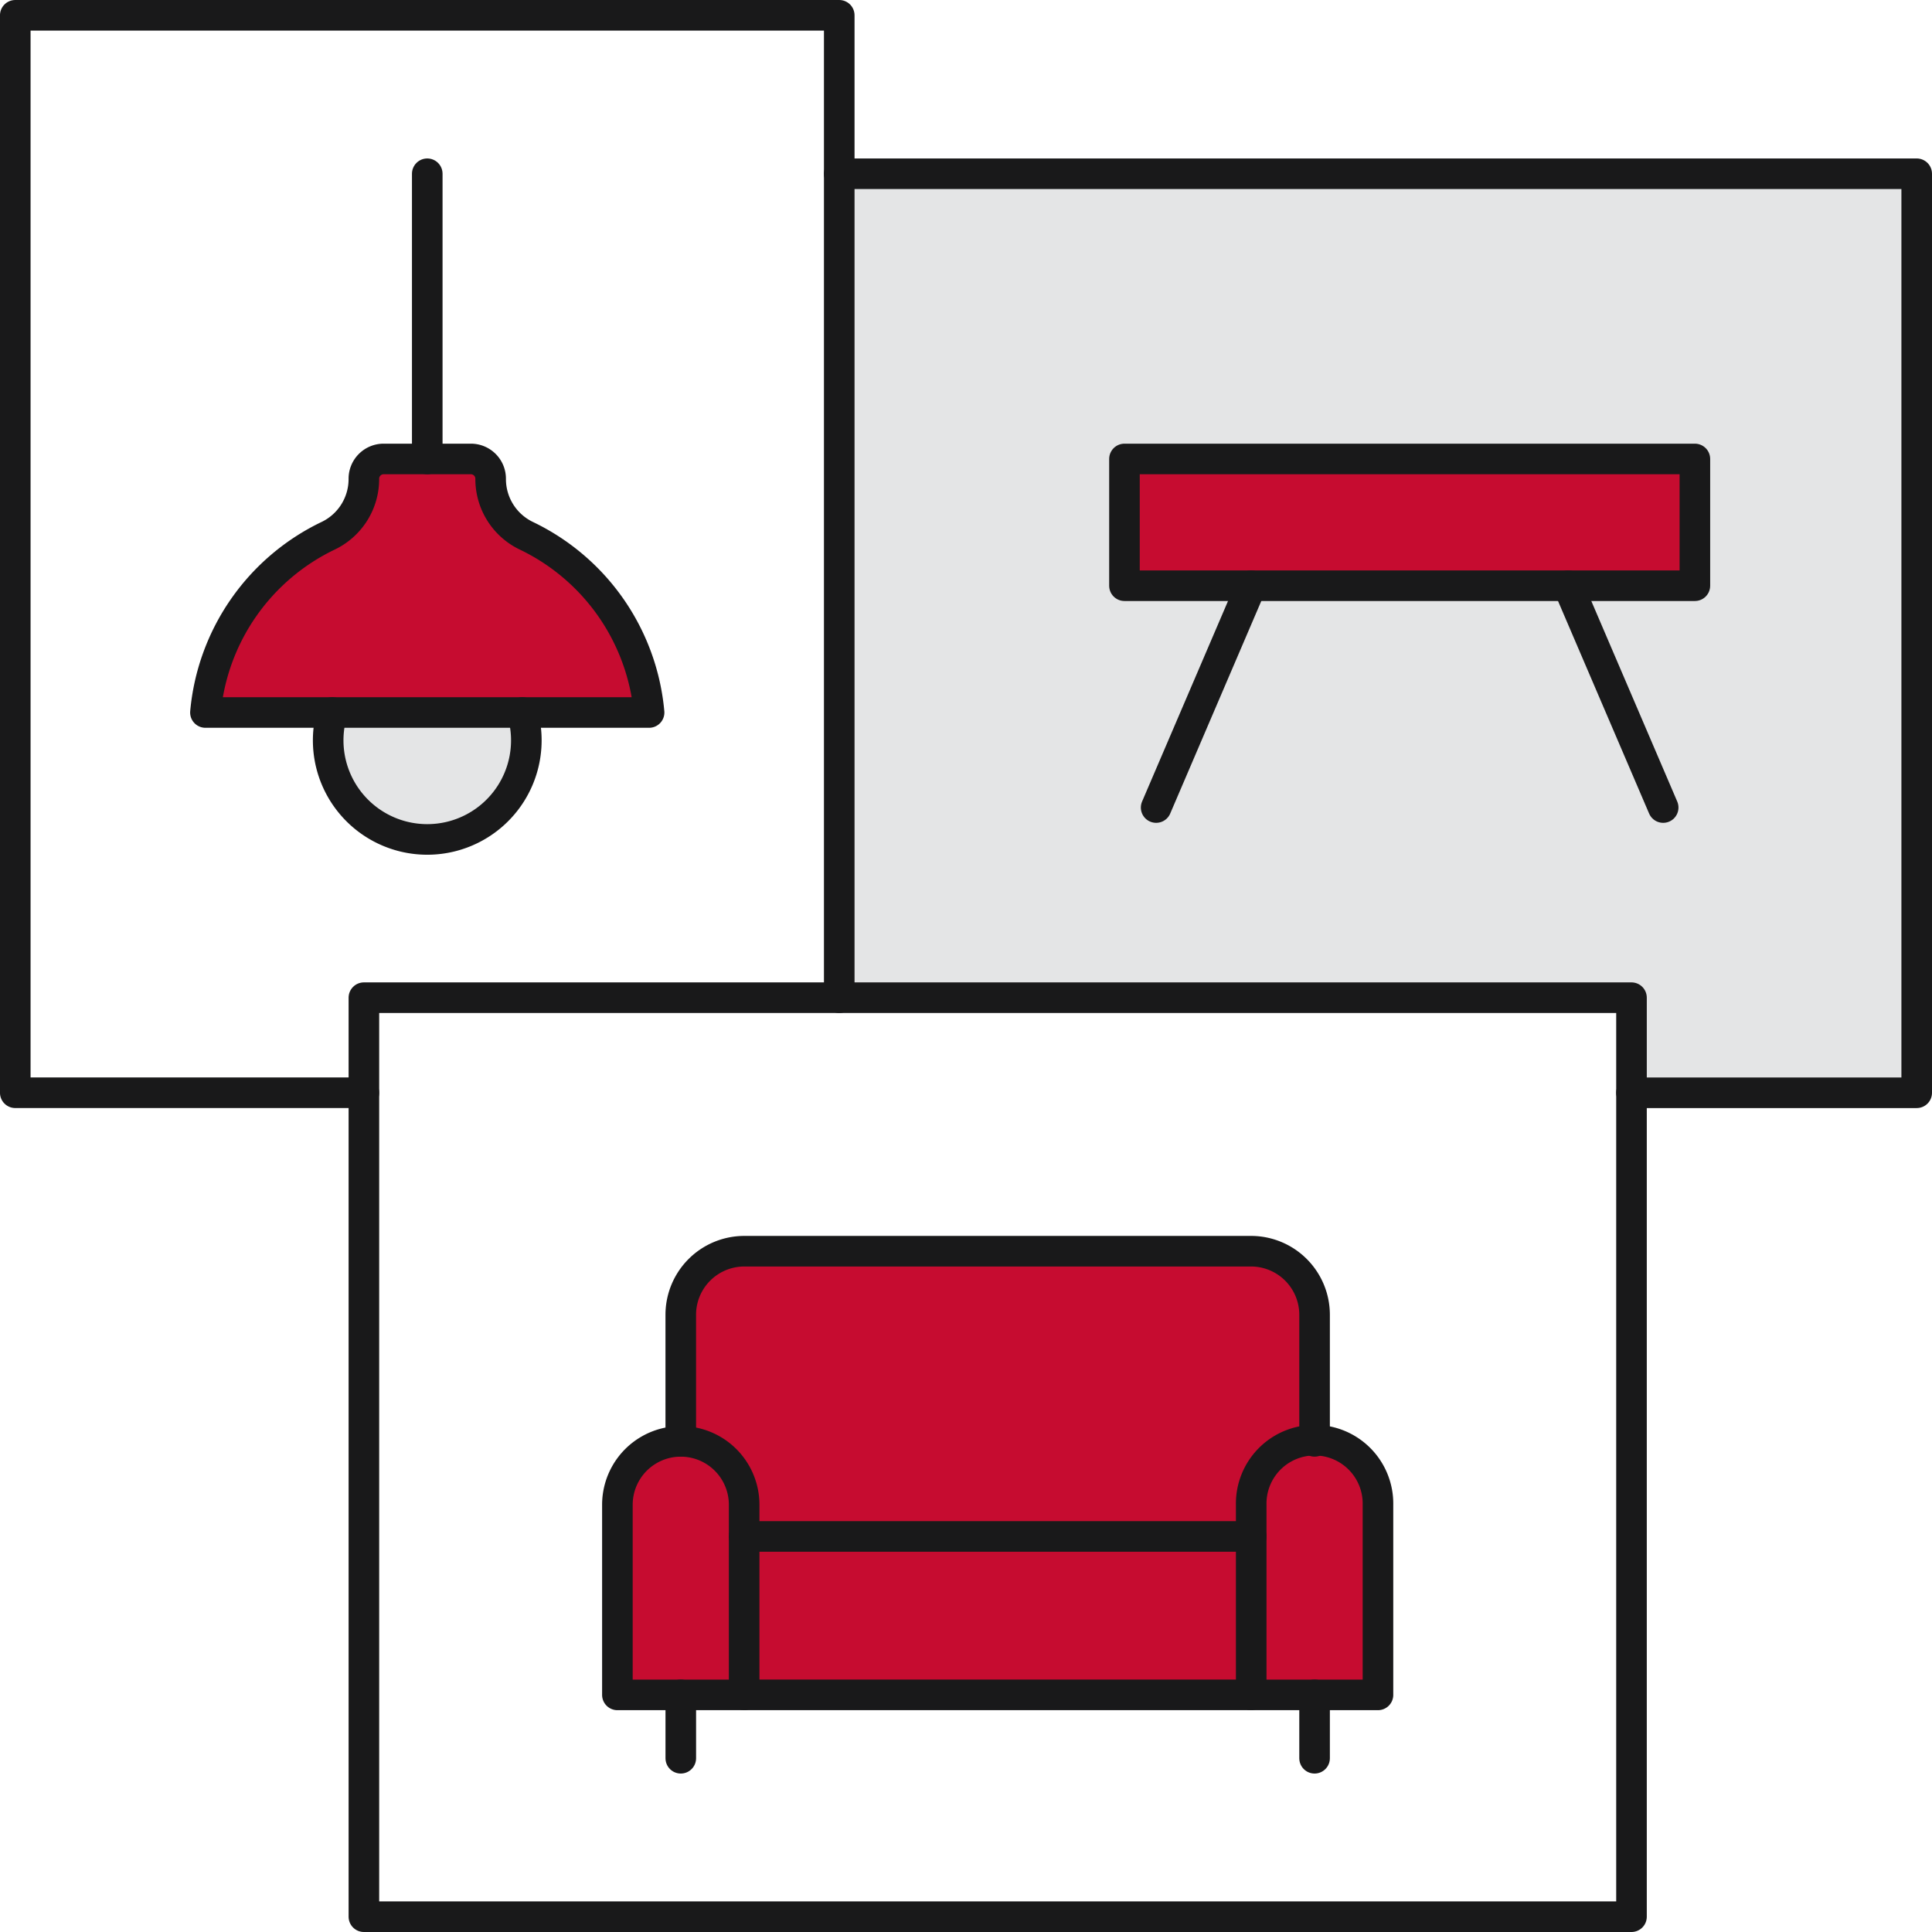
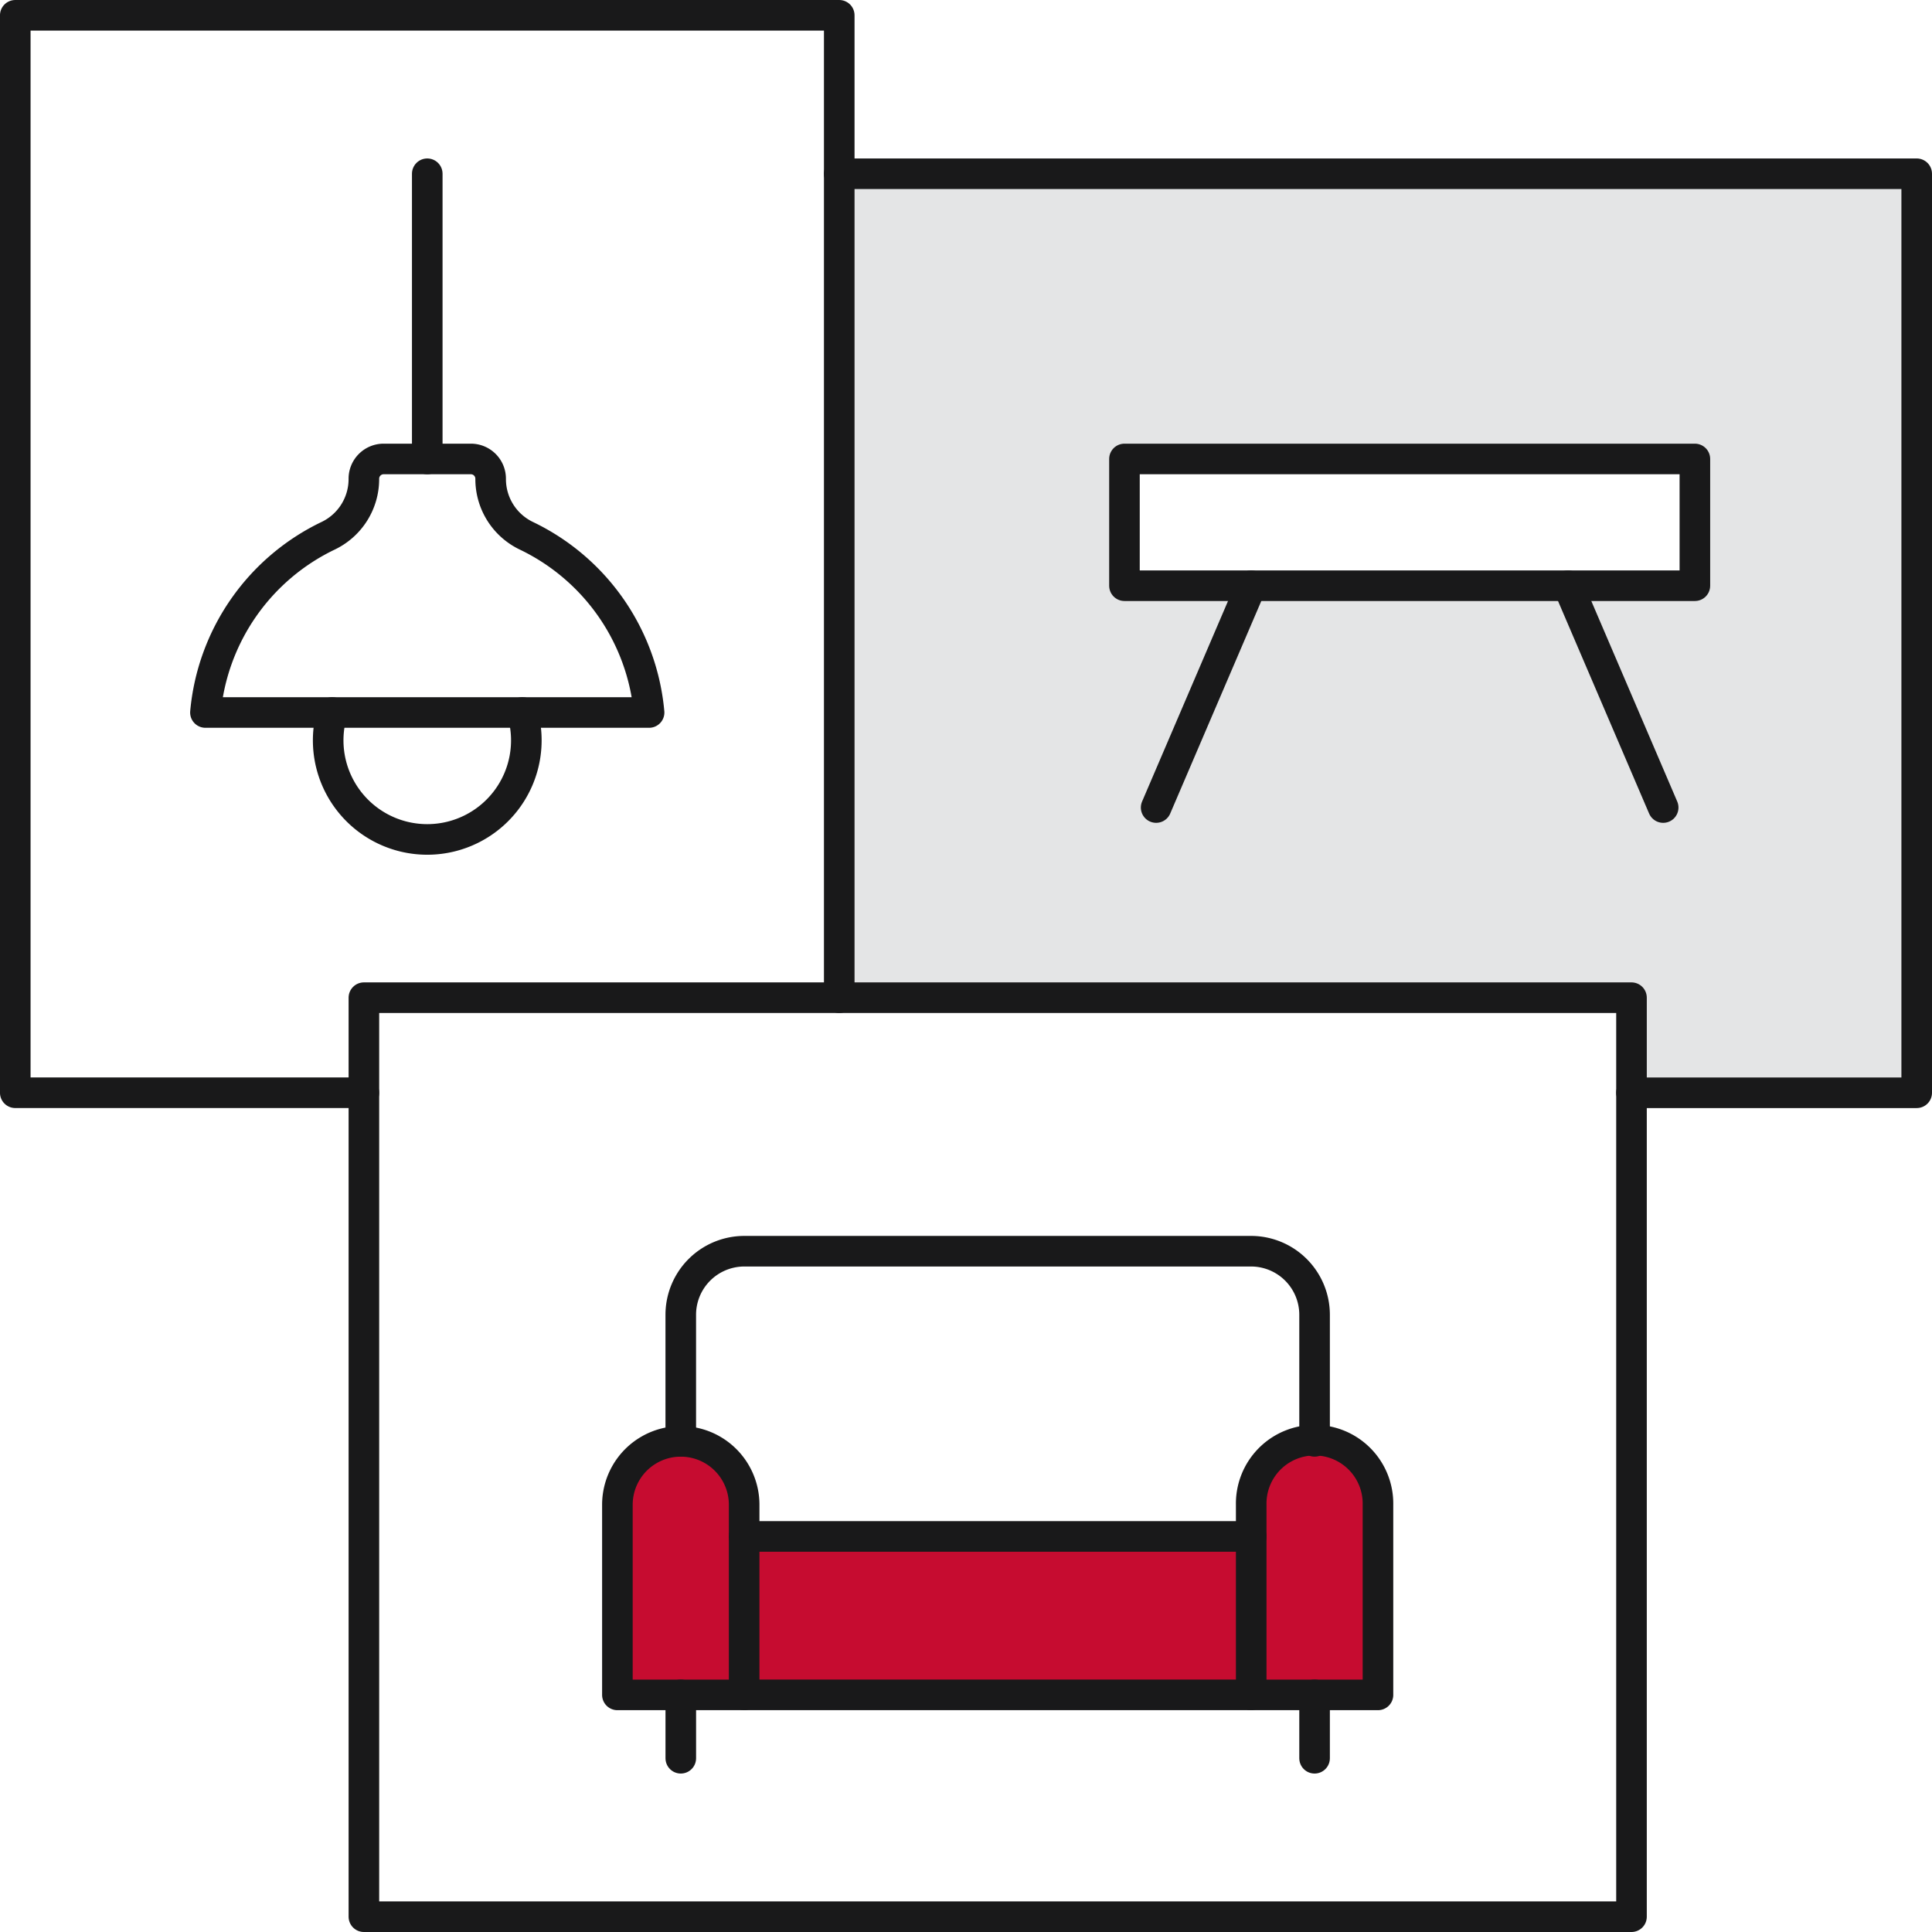
<svg xmlns="http://www.w3.org/2000/svg" width="89.7" height="89.7" viewBox="0 0 89.7 89.7">
  <defs>
    <clipPath id="a">
      <rect width="89.7" height="89.7" transform="translate(0 0)" fill="none" />
    </clipPath>
  </defs>
  <g transform="translate(0 0)">
    <path d="M72.805,27.194h5.886V21.309H52.207v5.885h20.6ZM88.99,8.067V50.736H75.748V46.322H38.965V8.067H88.99Z" fill="#e4e5e6" />
-     <path d="M78.69,21.309v5.885H52.206V21.309Z" fill="#c60c30" />
    <g clip-path="url(#a)">
      <path d="M63.977,69.862V78.69H58.092V69.862a2.943,2.943,0,1,1,5.885,0" fill="#c60c30" />
-       <path d="M61.034,61.034v5.885a2.952,2.952,0,0,0-2.943,2.943v1.471H34.55V69.862a2.952,2.952,0,0,0-2.943-2.943V61.034a2.952,2.952,0,0,1,2.943-2.943H58.091a2.952,2.952,0,0,1,2.943,2.943" fill="#c60c30" />
      <path d="M58.092,71.334v7.357H34.551V71.334H58.092Z" fill="#c60c30" />
      <path d="M34.55,71.334v7.357H28.665V69.863a2.942,2.942,0,1,1,5.885,0Z" fill="#c60c30" />
-       <path d="M30.137,33.079H9.538a10.11,10.11,0,0,1,5.709-8.21A2.918,2.918,0,0,0,16.9,22.25v-.029a.917.917,0,0,1,.912-.913h4.061a.917.917,0,0,1,.912.913v.029a2.92,2.92,0,0,0,1.648,2.619,10.11,10.11,0,0,1,5.709,8.21" fill="#c60c30" />
-       <path d="M24.251,33.079a4.6,4.6,0,1,1-8.828,0Z" fill="#e4e5e6" />
      <path d="M58.092,71.334V69.863a2.943,2.943,0,1,1,5.885,0v8.828H58.092Z" fill="none" stroke="#19191a" stroke-linecap="round" stroke-linejoin="round" stroke-width="1.42" />
      <path d="M34.55,71.334V69.863a2.942,2.942,0,1,0-5.885,0v8.828H34.55Z" fill="none" stroke="#19191a" stroke-linecap="round" stroke-linejoin="round" stroke-width="1.42" />
      <path d="M61.034,66.92V61.035a2.951,2.951,0,0,0-2.943-2.943H34.55a2.952,2.952,0,0,0-2.943,2.943V66.92" fill="none" stroke="#19191a" stroke-linecap="round" stroke-linejoin="round" stroke-width="1.42" />
      <line y2="2.943" transform="translate(61.034 78.69)" fill="none" stroke="#19191a" stroke-linecap="round" stroke-linejoin="round" stroke-width="1.42" />
      <line y2="2.943" transform="translate(31.608 78.69)" fill="none" stroke="#19191a" stroke-linecap="round" stroke-linejoin="round" stroke-width="1.42" />
      <line x1="23.541" transform="translate(34.551 78.69)" fill="none" stroke="#19191a" stroke-linecap="round" stroke-linejoin="round" stroke-width="1.42" />
      <path d="M58.092,71.334H34.551" fill="none" stroke="#19191a" stroke-linecap="round" stroke-linejoin="round" stroke-width="1.42" />
      <path d="M16.895,50.735V46.321H75.748V88.99H16.895Z" fill="none" stroke="#19191a" stroke-linecap="round" stroke-linejoin="round" stroke-width="1.42" />
      <path d="M58.092,27.194H52.207V21.309H78.691v5.885h-20.6Z" fill="none" stroke="#19191a" stroke-linecap="round" stroke-linejoin="round" stroke-width="1.42" />
      <line x2="4.414" y2="10.299" transform="translate(72.805 27.194)" fill="none" stroke="#19191a" stroke-linecap="round" stroke-linejoin="round" stroke-width="1.42" />
      <line x1="4.414" y2="10.299" transform="translate(53.678 27.194)" fill="none" stroke="#19191a" stroke-linecap="round" stroke-linejoin="round" stroke-width="1.42" />
      <path d="M38.965,8.067H88.99V50.736H75.747" fill="none" stroke="#19191a" stroke-linecap="round" stroke-linejoin="round" stroke-width="1.42" />
      <path d="M19.837,21.309h2.03a.917.917,0,0,1,.913.912v.03a2.918,2.918,0,0,0,1.648,2.619,10.107,10.107,0,0,1,5.708,8.21H9.538a10.107,10.107,0,0,1,5.708-8.21,2.918,2.918,0,0,0,1.648-2.619v-.03a.917.917,0,0,1,.913-.912Z" fill="none" stroke="#19191a" stroke-linecap="round" stroke-linejoin="round" stroke-width="1.42" />
      <path d="M15.423,33.079a4.6,4.6,0,1,0,8.828,0" fill="none" stroke="#19191a" stroke-linecap="round" stroke-linejoin="round" stroke-width="1.42" />
      <line y1="13.242" transform="translate(19.837 8.067)" fill="none" stroke="#19191a" stroke-linecap="round" stroke-linejoin="round" stroke-width="1.42" />
      <path d="M38.965,46.321V.71H.709V50.735H16.895" fill="none" stroke="#19191a" stroke-linecap="round" stroke-linejoin="round" stroke-width="1.42" />
    </g>
  </g>
</svg>